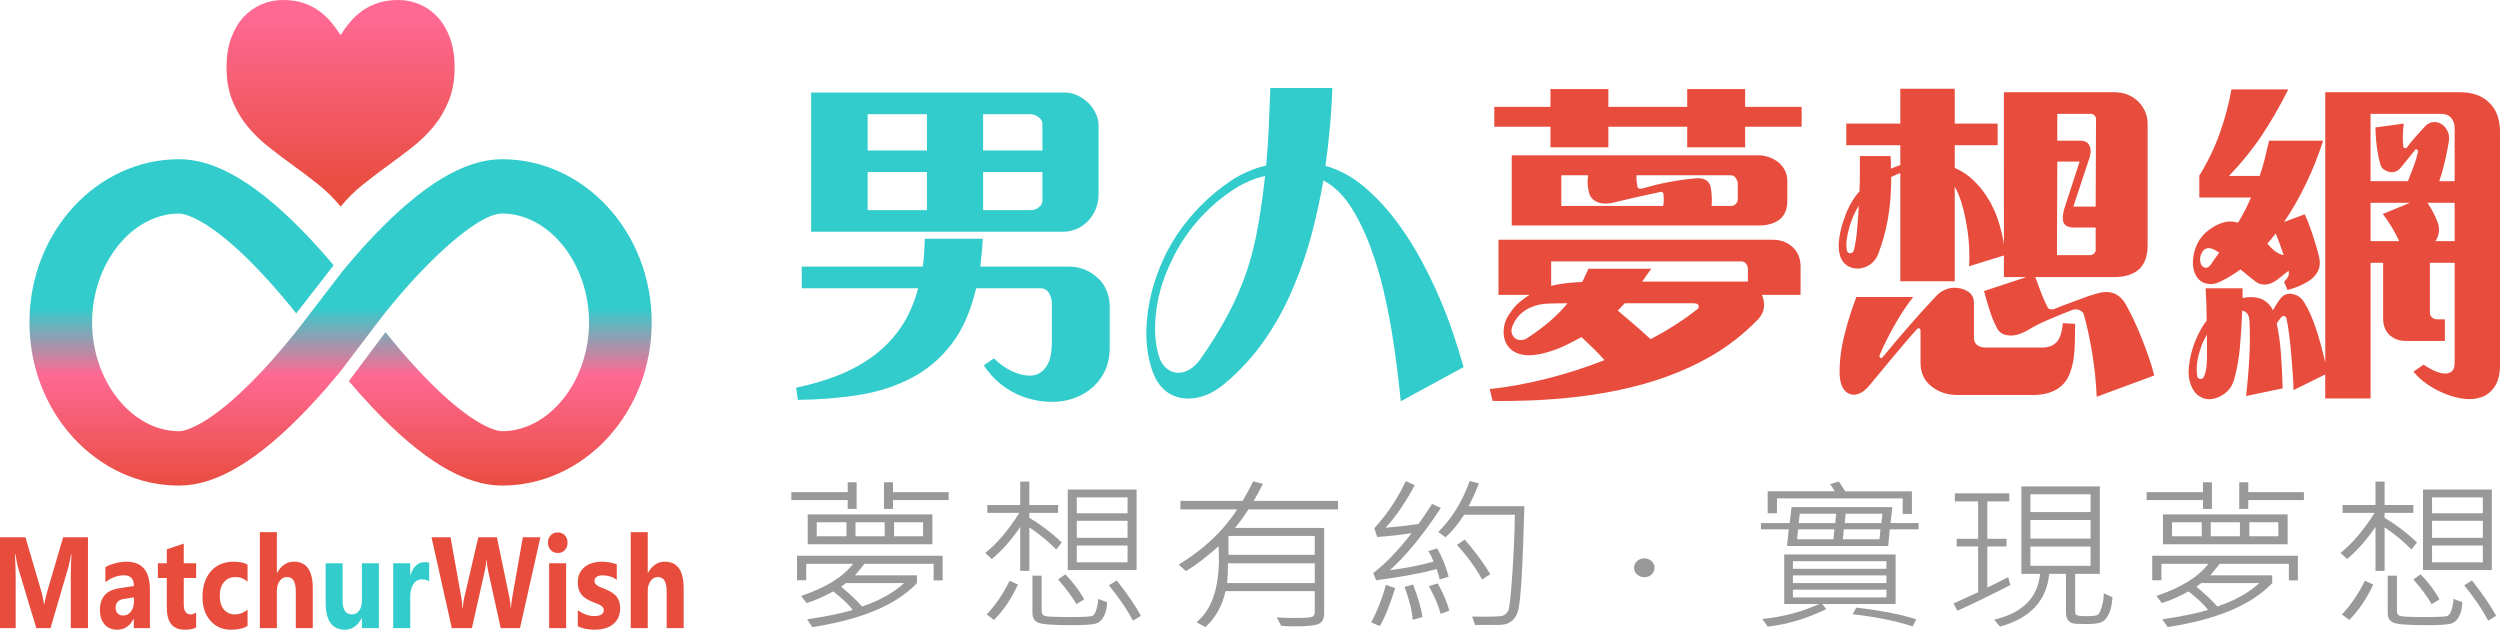
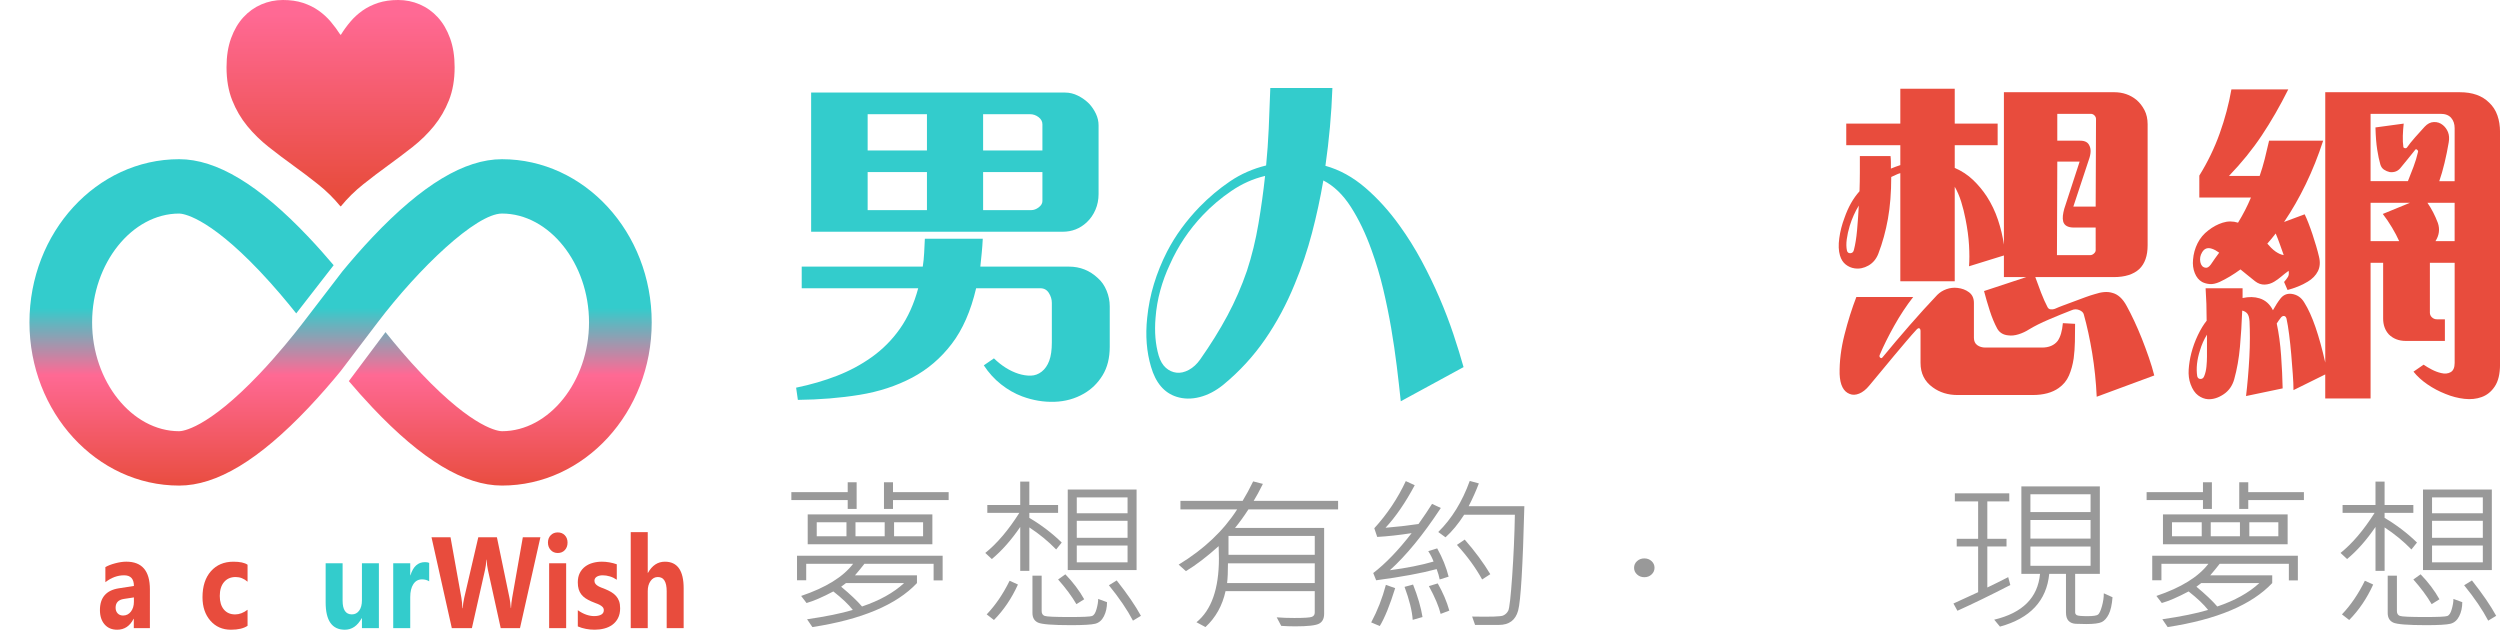
<svg xmlns="http://www.w3.org/2000/svg" version="1.1" id="圖層_1" x="0px" y="0px" width="258px" height="65px" viewBox="0 0 258 65" enable-background="new 0 0 258 65" xml:space="preserve">
  <g>
    <g>
      <g>
        <linearGradient id="SVGID_1_" gradientUnits="userSpaceOnUse" x1="35.147" y1="1.444" x2="35.147" y2="24.536">
          <stop offset="0" style="stop-color:#FF6994" />
          <stop offset="0.804" style="stop-color:#E84C3D" />
        </linearGradient>
        <path fill="url(#SVGID_1_)" d="M41.092,0c0.782,0,1.525,0.152,2.229,0.455c0.704,0.303,1.323,0.745,1.858,1.327     c0.534,0.583,0.957,1.306,1.269,2.167c0.313,0.863,0.47,1.858,0.47,2.988c0,1.293-0.196,2.432-0.588,3.416     c-0.391,0.985-0.907,1.87-1.548,2.656c-0.64,0.786-1.376,1.506-2.206,2.158c-0.83,0.653-1.68,1.293-2.548,1.922     c-0.867,0.629-1.722,1.279-2.563,1.948c-0.842,0.67-1.601,1.419-2.278,2.246h-0.063c-0.678-0.827-1.437-1.576-2.278-2.246     c-0.841-0.669-1.698-1.319-2.571-1.948c-0.872-0.629-1.721-1.269-2.547-1.922c-0.825-0.652-1.561-1.372-2.207-2.158     c-0.646-0.786-1.163-1.671-1.555-2.656c-0.392-0.984-0.588-2.122-0.588-3.416c0-1.13,0.156-2.125,0.468-2.988     c0.313-0.861,0.735-1.584,1.271-2.167c0.533-0.582,1.152-1.024,1.856-1.327C27.676,0.152,28.419,0,29.202,0     c0.772,0,1.46,0.099,2.063,0.296c0.604,0.199,1.141,0.463,1.611,0.795c0.471,0.333,0.89,0.714,1.254,1.145     c0.364,0.432,0.696,0.881,0.992,1.345h0.063c0.285-0.464,0.611-0.913,0.977-1.345c0.364-0.431,0.782-0.813,1.253-1.145     c0.472-0.332,1.009-0.596,1.611-0.795C39.63,0.099,40.318,0,41.092,0z" />
      </g>
      <linearGradient id="SVGID_2_" gradientUnits="userSpaceOnUse" x1="35.148" y1="17.169" x2="35.148" y2="50.502">
        <stop offset="0" style="stop-color:#33CCCC" />
        <stop offset="0.438" style="stop-color:#33CCCC" />
        <stop offset="0.645" style="stop-color:#FF6994" />
        <stop offset="1" style="stop-color:#E84C3D" />
      </linearGradient>
      <path fill="url(#SVGID_2_)" d="M51.805,16.43c-3.866,0-8.235,2.631-13.359,8.042c-1.155,1.221-2.201,2.431-3.093,3.51    l-4.056,5.289c-1.003,1.304-2.616,3.307-4.489,5.283c-5.485,5.781-8.045,5.947-8.319,5.947c-4.869,0-8.983-5.143-8.983-11.23    c0-6.089,4.114-11.232,8.983-11.232c0.274,0,2.834,0.167,8.319,5.949c1.475,1.556,2.782,3.122,3.763,4.355l3.862-4.973    c-0.774-0.916-1.646-1.905-2.586-2.898c-5.123-5.413-9.492-8.043-13.358-8.043c-8.518,0-15.449,7.555-15.449,16.841    c0,9.287,6.932,16.842,15.449,16.842c3.866,0,8.235-2.631,13.358-8.043c1.242-1.313,2.366-2.619,3.3-3.758l3.841-5.054    c4.231-5.575,10.146-11.219,12.817-11.219c4.869,0,8.983,5.143,8.983,11.231c0,6.089-4.114,11.231-8.983,11.231    c-0.273,0-2.834-0.166-8.317-5.949c-1.445-1.521-2.729-3.055-3.704-4.277l-3.784,5.057c0.739,0.871,1.562,1.801,2.446,2.736    c5.124,5.414,9.493,8.043,13.359,8.043c8.52,0,15.451-7.555,15.451-16.841S60.324,16.43,51.805,16.43z" />
    </g>
    <g>
-       <path fill="#E84C3D" d="M9.079,64.824H7.307v-5.609c0-0.605,0.022-1.274,0.066-2.006H7.329c-0.093,0.574-0.176,0.988-0.25,1.241    l-1.867,6.374H3.745l-1.9-6.309c-0.052-0.17-0.135-0.605-0.25-1.307h-0.05c0.048,0.924,0.072,1.734,0.072,2.432v5.184H0v-9.375    h2.628l1.628,5.557c0.13,0.445,0.225,0.892,0.284,1.34h0.033c0.1-0.518,0.205-0.969,0.316-1.353l1.628-5.544h2.562V64.824z" />
      <path fill="#E84C3D" d="M15.469,64.824h-1.661v-0.961h-0.022c-0.381,0.749-0.946,1.124-1.694,1.124    c-0.552,0-0.986-0.185-1.303-0.553c-0.317-0.368-0.476-0.859-0.476-1.474c0-1.299,0.654-2.049,1.962-2.249l1.545-0.241    c0-0.732-0.338-1.099-1.012-1.099c-0.678,0-1.322,0.237-1.934,0.712v-1.555c0.244-0.148,0.579-0.279,1.003-0.393    s0.811-0.17,1.158-0.17c1.623,0,2.434,0.952,2.434,2.856V64.824z M13.819,62.104v-0.451l-1.034,0.157    c-0.57,0.087-0.855,0.39-0.855,0.908c0,0.235,0.069,0.428,0.208,0.578c0.14,0.15,0.327,0.227,0.564,0.227    c0.329,0,0.598-0.135,0.806-0.402C13.715,62.854,13.819,62.514,13.819,62.104z" />
-       <path fill="#E84C3D" d="M20.242,64.745c-0.26,0.161-0.65,0.242-1.173,0.242c-1.237,0-1.855-0.757-1.855-2.269v-3.066h-0.923V58.13    h0.923v-1.444l1.75-0.588v2.032h1.278v1.522h-1.278v2.707c0,0.697,0.235,1.046,0.706,1.046c0.185,0,0.376-0.063,0.572-0.189    V64.745z" />
      <path fill="#E84C3D" d="M25.549,64.582c-0.396,0.27-0.969,0.405-1.717,0.405c-0.874,0-1.582-0.312-2.123-0.935    s-0.811-1.428-0.811-2.412c0-1.138,0.289-2.034,0.869-2.69c0.58-0.655,1.354-0.983,2.325-0.983c0.671,0,1.156,0.104,1.456,0.313    v1.752c-0.367-0.322-0.776-0.483-1.228-0.483c-0.504,0-0.903,0.173-1.198,0.52c-0.294,0.346-0.441,0.824-0.441,1.435    c0,0.593,0.141,1.058,0.422,1.396c0.282,0.338,0.669,0.507,1.162,0.507c0.437,0,0.864-0.161,1.283-0.483V64.582z" />
-       <path fill="#E84C3D" d="M32.278,64.824h-1.751V61.02c0-0.98-0.304-1.471-0.911-1.471c-0.311,0-0.563,0.137-0.755,0.412    c-0.193,0.273-0.289,0.623-0.289,1.045v3.818h-1.756v-9.91h1.756v4.209h0.021c0.43-0.771,1.014-1.156,1.751-1.156    c1.289,0,1.934,0.915,1.934,2.745V64.824z" />
      <path fill="#33CCCC" d="M39.102,64.824h-1.75v-1.02h-0.028c-0.434,0.788-1.013,1.183-1.739,1.183    c-1.318,0-1.978-0.939-1.978-2.817v-4.04h1.75v3.856c0,0.946,0.318,1.419,0.956,1.419c0.314,0,0.566-0.13,0.755-0.39    c0.189-0.259,0.284-0.61,0.284-1.055V58.13h1.75V64.824z" />
      <path fill="#33CCCC" d="M44.291,59.993c-0.211-0.136-0.457-0.202-0.738-0.202c-0.382,0-0.68,0.164-0.895,0.492    c-0.215,0.33-0.322,0.777-0.322,1.344v3.197H40.58V58.13h1.756v1.242h0.021c0.278-0.906,0.778-1.36,1.501-1.36    c0.185,0,0.329,0.027,0.433,0.079V59.993z" />
      <path fill="#E84C3D" d="M55.768,55.449l-2.105,9.375h-1.989l-1.322-6.014c-0.071-0.314-0.113-0.665-0.128-1.053H50.2    c-0.033,0.427-0.082,0.777-0.145,1.053L48.7,64.824h-2.073l-2.095-9.375h1.962l1.122,6.243c0.048,0.267,0.084,0.624,0.105,1.072    h0.033c0.016-0.335,0.069-0.702,0.161-1.099l1.445-6.217h1.922l1.306,6.295c0.049,0.232,0.091,0.567,0.128,1.008h0.022    c0.015-0.345,0.054-0.693,0.117-1.047l1.1-6.256H55.768z" />
      <path fill="#E84C3D" d="M57.56,57.07c-0.296,0-0.539-0.103-0.728-0.31c-0.189-0.207-0.283-0.461-0.283-0.762    c0-0.31,0.094-0.562,0.283-0.759c0.188-0.195,0.432-0.294,0.728-0.294c0.3,0,0.544,0.099,0.73,0.294    c0.188,0.197,0.281,0.449,0.281,0.759c0,0.313-0.094,0.571-0.281,0.771C58.104,56.971,57.859,57.07,57.56,57.07z M58.427,64.824    h-1.756V58.13h1.756V64.824z" />
      <path fill="#E84C3D" d="M59.63,64.647v-1.674c0.288,0.205,0.576,0.357,0.863,0.458c0.287,0.1,0.559,0.15,0.814,0.15    c0.311,0,0.557-0.051,0.736-0.15c0.18-0.101,0.27-0.253,0.27-0.458c0-0.13-0.041-0.239-0.123-0.327    c-0.081-0.086-0.186-0.163-0.313-0.229c-0.128-0.064-0.268-0.124-0.42-0.176c-0.151-0.053-0.298-0.111-0.438-0.178    c-0.226-0.1-0.425-0.207-0.598-0.322c-0.172-0.116-0.316-0.25-0.433-0.402c-0.117-0.152-0.206-0.329-0.268-0.529    c-0.061-0.201-0.091-0.438-0.091-0.713c0-0.375,0.069-0.697,0.208-0.968s0.324-0.491,0.556-0.663s0.496-0.299,0.794-0.379    c0.299-0.081,0.608-0.121,0.931-0.121c0.252,0,0.508,0.022,0.768,0.068c0.259,0.046,0.515,0.112,0.767,0.199v1.596    c-0.223-0.152-0.461-0.268-0.714-0.344c-0.254-0.076-0.503-0.114-0.748-0.114c-0.114,0-0.223,0.013-0.324,0.036    c-0.103,0.023-0.192,0.059-0.27,0.104c-0.078,0.046-0.14,0.104-0.184,0.177c-0.045,0.071-0.066,0.153-0.066,0.244    c0,0.123,0.033,0.227,0.1,0.314c0.066,0.087,0.153,0.162,0.261,0.226s0.228,0.12,0.358,0.17c0.132,0.05,0.263,0.101,0.393,0.153    c0.233,0.096,0.444,0.201,0.633,0.314c0.189,0.113,0.352,0.246,0.486,0.398s0.239,0.331,0.312,0.535    c0.072,0.205,0.108,0.449,0.108,0.732c0,0.396-0.073,0.736-0.22,1.017c-0.146,0.281-0.341,0.511-0.584,0.687    c-0.242,0.177-0.521,0.305-0.839,0.386c-0.316,0.081-0.646,0.121-0.986,0.121C60.742,64.987,60.163,64.873,59.63,64.647z" />
      <path fill="#E84C3D" d="M70.553,64.824h-1.751V61.02c0-0.98-0.304-1.471-0.911-1.471c-0.311,0-0.563,0.137-0.755,0.412    c-0.193,0.273-0.289,0.623-0.289,1.045v3.818h-1.756v-9.91h1.756v4.209h0.021c0.43-0.771,1.014-1.156,1.751-1.156    c1.289,0,1.934,0.915,1.934,2.745V64.824z" />
    </g>
  </g>
  <g>
    <g>
      <path fill="#33CCCC" d="M113.787,38.73c-0.492,0.804-1.134,1.434-1.926,1.89c-0.912,0.528-1.926,0.811-3.042,0.847    c-1.116,0.035-2.227-0.15-3.33-0.559c-0.769-0.288-1.494-0.702-2.178-1.242s-1.278-1.193-1.782-1.962l1.044-0.72    c0.792,0.769,1.632,1.296,2.521,1.584c0.455,0.144,0.888,0.21,1.296,0.198c0.407-0.012,0.779-0.149,1.116-0.414    c0.335-0.264,0.594-0.636,0.773-1.116c0.18-0.479,0.271-1.116,0.271-1.908V31.26c0-0.36-0.103-0.702-0.307-1.026    c-0.204-0.324-0.498-0.486-0.882-0.486h-6.624c-0.552,2.353-1.392,4.267-2.52,5.742c-1.129,1.477-2.484,2.635-4.068,3.475    c-1.633,0.863-3.444,1.458-5.436,1.781c-1.993,0.324-4.117,0.498-6.372,0.522l-0.181-1.26c1.513-0.313,2.916-0.721,4.212-1.225    c1.297-0.504,2.484-1.14,3.564-1.908c1.152-0.815,2.136-1.806,2.952-2.97c0.815-1.164,1.439-2.55,1.872-4.158H82.737v-2.232    h12.492c0.072-0.456,0.12-0.924,0.144-1.404c0.024-0.48,0.048-0.972,0.072-1.476h5.977c-0.024,0.504-0.061,0.996-0.108,1.476    c-0.049,0.48-0.097,0.948-0.144,1.404h9.144c1.152,0,2.147,0.396,2.988,1.188c0.384,0.336,0.684,0.769,0.899,1.296    c0.216,0.528,0.324,1.068,0.324,1.62v4.176C114.525,36.948,114.279,37.927,113.787,38.73z M113.05,21.648    c-0.217,0.504-0.517,0.936-0.9,1.296c-0.696,0.648-1.524,0.972-2.484,0.972H83.709V9.552h26.208c0.456,0,0.9,0.108,1.332,0.324    c0.433,0.216,0.816,0.492,1.152,0.828c0.288,0.312,0.522,0.661,0.702,1.044c0.18,0.384,0.27,0.78,0.27,1.188v7.092    C113.373,20.604,113.266,21.144,113.05,21.648z M95.661,11.784h-6.12v3.744h6.12V11.784z M95.661,17.76h-6.12v3.924h6.12V17.76z     M107.577,12.828c0-0.288-0.132-0.534-0.396-0.738c-0.265-0.204-0.564-0.306-0.9-0.306h-4.824v3.744h6.12V12.828z M107.577,17.76    h-6.12v3.924h4.969c0.264,0,0.521-0.096,0.773-0.288c0.252-0.192,0.378-0.408,0.378-0.648V17.76z" />
      <path fill="#33CCCC" d="M144.56,41.412c-0.12-1.151-0.258-2.364-0.414-3.636s-0.348-2.574-0.575-3.906    c-0.229-1.332-0.505-2.682-0.828-4.05c-0.324-1.368-0.727-2.712-1.206-4.032c-0.601-1.68-1.309-3.156-2.124-4.428    c-0.816-1.272-1.765-2.184-2.844-2.736c-0.313,1.824-0.702,3.63-1.171,5.418c-0.468,1.788-1.062,3.546-1.781,5.274    c-0.841,2.064-1.86,3.966-3.061,5.707s-2.628,3.294-4.284,4.662c-0.792,0.647-1.614,1.08-2.466,1.296s-1.65,0.203-2.394-0.036    c-1.272-0.408-2.148-1.44-2.628-3.096c-0.456-1.536-0.589-3.216-0.396-5.041c0.12-1.2,0.354-2.37,0.702-3.51    c0.348-1.14,0.798-2.25,1.35-3.33c0.433-0.84,0.931-1.644,1.494-2.412c0.563-0.768,1.182-1.5,1.854-2.196    c0.983-1.008,2.034-1.89,3.149-2.646c1.116-0.756,2.358-1.302,3.727-1.638c0.12-1.224,0.21-2.496,0.27-3.816    s0.114-2.712,0.162-4.176h6.408c-0.049,1.345-0.132,2.682-0.252,4.014s-0.276,2.67-0.468,4.014    c1.463,0.408,2.838,1.164,4.122,2.268c1.283,1.104,2.466,2.412,3.546,3.924c0.815,1.128,1.565,2.328,2.25,3.6    c0.684,1.272,1.302,2.55,1.854,3.834c0.552,1.284,1.032,2.538,1.44,3.762c0.407,1.225,0.756,2.353,1.044,3.385L144.56,41.412z     M130.556,18.156c-1.224,0.288-2.382,0.804-3.474,1.548c-1.093,0.744-2.07,1.572-2.935,2.484c-1.439,1.512-2.58,3.216-3.42,5.112    c-0.408,0.864-0.737,1.758-0.989,2.682c-0.252,0.924-0.414,1.867-0.486,2.826c-0.12,1.44-0.013,2.736,0.324,3.888    c0.167,0.553,0.414,0.972,0.737,1.26c0.324,0.288,0.69,0.456,1.099,0.504c0.407,0.049,0.833-0.048,1.277-0.287    c0.444-0.24,0.834-0.601,1.171-1.08c1.079-1.536,2.016-3.042,2.808-4.519c0.792-1.476,1.464-3.018,2.016-4.626    c0.504-1.536,0.9-3.156,1.188-4.86C130.16,21.384,130.388,19.74,130.556,18.156z" />
-       <path fill="#E84C3D" d="M181.824,30.432c0.191,0.408,0.264,0.834,0.216,1.278c-0.049,0.444-0.24,0.846-0.576,1.206    c-1.512,1.584-3.246,2.923-5.202,4.015s-4.146,1.986-6.57,2.682c-4.464,1.248-9.684,1.836-15.659,1.764l-0.288-1.224    c1.967-0.216,3.96-0.582,5.976-1.098c2.016-0.517,3.972-1.146,5.868-1.891c-0.36-0.407-0.756-0.821-1.188-1.241    c-0.432-0.42-0.828-0.798-1.188-1.135c-0.433,0.24-0.967,0.517-1.603,0.828c-0.636,0.313-1.302,0.564-1.998,0.756    c-0.575,0.169-1.134,0.265-1.674,0.288c-0.54,0.024-1.025-0.06-1.458-0.252c-0.696-0.336-1.116-0.876-1.26-1.62    c-0.072-0.407-0.061-0.828,0.036-1.26c0.096-0.432,0.3-0.852,0.612-1.26c0.264-0.408,0.563-0.756,0.899-1.044    s0.696-0.552,1.08-0.792h-3.204v-5.688h28.296c0.816,0,1.488,0.24,2.017,0.72c0.576,0.504,0.863,1.188,0.863,2.052v2.916H181.824z     M180.096,13.08v2.124h-5.976V13.08h-8.137v2.124h-5.976V13.08h-5.796v-2.052h5.796V9.192h5.976v1.836h8.137V9.192h5.976v1.836    h5.832v2.052H180.096z M161.771,31.296c-0.696,0-1.368,0.013-2.016,0.036c-0.648,0.024-1.248,0.156-1.8,0.396    c-0.385,0.168-0.732,0.396-1.044,0.684c-0.313,0.288-0.576,0.673-0.792,1.152c-0.145,0.336-0.175,0.624-0.091,0.864    s0.222,0.42,0.414,0.54c0.168,0.096,0.36,0.138,0.576,0.126s0.433-0.091,0.648-0.234c0.864-0.576,1.632-1.152,2.304-1.728    C160.644,32.556,161.243,31.944,161.771,31.296z M183.695,22.62c-0.264,0.216-0.582,0.378-0.953,0.486    c-0.373,0.108-0.774,0.162-1.206,0.162h-25.524v-7.236h25.524c0.335,0,0.671,0.06,1.008,0.18c0.336,0.121,0.636,0.276,0.899,0.468    c0.313,0.24,0.559,0.528,0.738,0.864c0.18,0.336,0.271,0.708,0.271,1.116v2.088C184.452,21.564,184.2,22.188,183.695,22.62z     M180.384,27.768c0-0.192-0.061-0.372-0.18-0.54c-0.121-0.167-0.288-0.252-0.504-0.252h-19.62v2.52    c0.479-0.12,0.989-0.21,1.529-0.27c0.54-0.06,1.099-0.102,1.675-0.126c0.119-0.216,0.228-0.438,0.323-0.666    c0.096-0.228,0.204-0.462,0.324-0.702h6.48c-0.169,0.24-0.33,0.468-0.486,0.684c-0.156,0.216-0.306,0.432-0.45,0.648h10.908    V27.768z M171.672,20.064c0-0.072-0.024-0.138-0.072-0.198c-0.048-0.06-0.132-0.078-0.252-0.054    c-0.912,0.192-1.771,0.378-2.574,0.558s-1.542,0.354-2.214,0.522c-0.816,0.192-1.452,0.144-1.908-0.144    c-0.408-0.216-0.647-0.588-0.72-1.116c-0.048-0.216-0.078-0.45-0.09-0.702c-0.013-0.252,0.006-0.534,0.054-0.846h-2.771v3.168    h10.512C171.708,20.917,171.72,20.521,171.672,20.064z M175.164,31.908c0.144-0.12,0.186-0.252,0.126-0.396    c-0.061-0.144-0.247-0.216-0.559-0.216h-7.056c-0.12,0.121-0.24,0.247-0.36,0.378s-0.24,0.258-0.359,0.378    c0.576,0.48,1.176,0.99,1.8,1.53s1.152,1.015,1.584,1.422c0.912-0.479,1.77-0.978,2.574-1.493    C173.718,32.994,174.468,32.46,175.164,31.908z M179.34,18.948c0-0.168-0.066-0.354-0.198-0.558    c-0.132-0.204-0.306-0.306-0.521-0.306h-9.721c-0.023,0.216-0.023,0.427,0,0.63c0.024,0.204,0.06,0.414,0.108,0.63    c0.023,0.072,0.084,0.114,0.18,0.126c0.096,0.012,0.192,0.006,0.288-0.018c0.912-0.264,1.8-0.48,2.664-0.648    c0.864-0.167,1.788-0.3,2.772-0.396c0.455-0.048,0.815,0,1.08,0.144c0.312,0.168,0.504,0.456,0.575,0.864    c0.048,0.313,0.078,0.625,0.091,0.936c0.012,0.313,0.005,0.612-0.019,0.9h2.052c0.168,0,0.318-0.072,0.45-0.216    s0.198-0.288,0.198-0.432V18.948z" />
      <path fill="#E84C3D" d="M216.38,40.944c-0.071-1.561-0.229-3.065-0.468-4.518c-0.24-1.452-0.528-2.778-0.864-3.979    c-0.048-0.192-0.204-0.342-0.468-0.45c-0.265-0.108-0.528-0.102-0.792,0.018c-0.744,0.288-1.524,0.606-2.34,0.954    c-0.816,0.348-1.5,0.69-2.052,1.026c-0.337,0.216-0.696,0.385-1.08,0.504c-0.385,0.121-0.744,0.157-1.08,0.108    c-0.504-0.048-0.877-0.275-1.116-0.684c-0.288-0.528-0.546-1.146-0.774-1.854c-0.228-0.708-0.426-1.386-0.594-2.034l4.356-1.44    h-2.305v-2.232l-3.6,1.116c0.048-0.624,0.048-1.35,0-2.178s-0.168-1.722-0.36-2.682c-0.12-0.624-0.27-1.224-0.449-1.8    c-0.181-0.576-0.402-1.092-0.666-1.548v9.756h-5.616v-11.16c-0.168,0.048-0.324,0.108-0.468,0.18    c-0.145,0.072-0.301,0.144-0.469,0.216c0,1.608-0.114,3.048-0.342,4.32c-0.229,1.272-0.558,2.472-0.99,3.6    c-0.216,0.552-0.558,0.96-1.025,1.224c-0.468,0.264-0.942,0.36-1.422,0.288c-0.337-0.048-0.643-0.18-0.918-0.396    c-0.276-0.216-0.475-0.528-0.595-0.936c-0.144-0.48-0.168-1.074-0.071-1.782c0.096-0.708,0.275-1.41,0.54-2.106    c0.383-1.104,0.899-2.016,1.548-2.736c0.023-0.672,0.036-1.314,0.036-1.926c0-0.612,0-1.182,0-1.71h3.168    c0.023,0.216,0.036,0.438,0.036,0.666c0,0.229,0,0.438,0,0.63c0.167-0.072,0.335-0.138,0.504-0.198    c0.167-0.06,0.323-0.114,0.468-0.162v-2.052h-5.58v-2.232h5.58v-3.6h5.616v3.6h4.428v2.232h-4.428v2.34    c0.72,0.312,1.35,0.726,1.89,1.242s1.014,1.086,1.422,1.71c0.479,0.744,0.864,1.548,1.152,2.412    c0.288,0.864,0.491,1.716,0.611,2.556V9.516h11.376c0.888,0,1.656,0.264,2.305,0.792c0.336,0.288,0.611,0.643,0.828,1.062    c0.216,0.42,0.323,0.906,0.323,1.458V25.32c0,1.08-0.287,1.896-0.863,2.448c-0.601,0.552-1.477,0.828-2.628,0.828h-8.101    c0.168,0.48,0.366,1.014,0.594,1.602c0.229,0.588,0.45,1.086,0.666,1.494c0.072,0.144,0.187,0.223,0.343,0.234    c0.155,0.012,0.293-0.006,0.414-0.054c0.264-0.12,0.575-0.246,0.936-0.378c0.36-0.132,0.731-0.27,1.116-0.414    c0.384-0.144,0.756-0.282,1.116-0.414c0.359-0.131,0.671-0.234,0.936-0.306c0.72-0.24,1.319-0.288,1.8-0.144    c0.6,0.144,1.104,0.6,1.513,1.368c0.239,0.432,0.497,0.942,0.773,1.53c0.275,0.589,0.54,1.2,0.792,1.836    c0.252,0.637,0.492,1.284,0.72,1.944c0.229,0.66,0.414,1.278,0.559,1.854L216.38,40.944z M214.13,35.257    c-0.012,0.6-0.054,1.176-0.126,1.728c-0.096,0.648-0.258,1.236-0.485,1.764c-0.229,0.528-0.583,0.96-1.063,1.296    c-0.672,0.48-1.572,0.721-2.7,0.721h-7.739c-0.984,0-1.837-0.265-2.557-0.792c-0.84-0.601-1.26-1.44-1.26-2.521v-3.275    c0-0.145-0.036-0.24-0.108-0.288c-0.071-0.048-0.168-0.012-0.288,0.107c-0.312,0.337-0.672,0.744-1.079,1.225    c-0.409,0.48-0.828,0.978-1.261,1.494c-0.432,0.516-0.87,1.044-1.313,1.584c-0.444,0.539-0.858,1.037-1.242,1.493    c-0.336,0.408-0.684,0.685-1.044,0.828c-0.36,0.145-0.685,0.156-0.972,0.036c-0.648-0.24-0.997-0.924-1.044-2.052    c-0.024-1.296,0.144-2.651,0.504-4.068c0.359-1.416,0.768-2.712,1.224-3.888h5.868c-0.696,0.888-1.351,1.878-1.962,2.97    c-0.612,1.093-1.11,2.095-1.494,3.006c-0.049,0.121-0.03,0.217,0.054,0.288c0.084,0.072,0.162,0.061,0.234-0.036    c0.888-1.08,1.817-2.178,2.79-3.294c0.972-1.116,1.926-2.166,2.861-3.15c0.265-0.264,0.582-0.462,0.954-0.594    c0.372-0.131,0.75-0.173,1.135-0.126c0.455,0.049,0.852,0.198,1.188,0.45s0.504,0.618,0.504,1.098v3.6    c0,0.336,0.114,0.589,0.342,0.756c0.229,0.168,0.51,0.252,0.847,0.252h5.832c0.72,0,1.26-0.228,1.62-0.684    c0.287-0.408,0.468-1.02,0.539-1.836l1.261,0.071C214.148,34.045,214.142,34.657,214.13,35.257z M191.828,21.216    c-0.192,0.312-0.366,0.642-0.521,0.99c-0.157,0.348-0.295,0.714-0.414,1.098c-0.145,0.48-0.247,0.942-0.307,1.386    c-0.06,0.444-0.054,0.834,0.019,1.17c0.048,0.192,0.167,0.282,0.359,0.27s0.312-0.126,0.36-0.342    c0.144-0.552,0.252-1.224,0.324-2.016C191.72,22.98,191.78,22.128,191.828,21.216z M216.272,23.484h-2.232    c-0.624,0-0.996-0.204-1.116-0.612c-0.048-0.192-0.06-0.396-0.036-0.612c0.024-0.216,0.072-0.456,0.145-0.72l1.584-4.86h-2.304    l-0.036,9.648h3.456c0.119,0,0.239-0.054,0.359-0.162s0.181-0.222,0.181-0.342V23.484z M216.146,11.91    c-0.108-0.108-0.234-0.162-0.378-0.162h-3.456v2.772h2.376c0.479,0,0.792,0.168,0.936,0.504c0.192,0.36,0.168,0.864-0.072,1.512    l-1.584,4.788h2.305l0.036-9.036C216.309,12.144,216.254,12.018,216.146,11.91z" />
      <path fill="#E84C3D" d="M257.46,39.883c-0.36,0.54-0.816,0.905-1.368,1.098c-0.528,0.191-1.116,0.252-1.765,0.18    c-0.647-0.072-1.296-0.24-1.943-0.504c-0.673-0.265-1.296-0.594-1.872-0.99c-0.576-0.396-1.057-0.833-1.44-1.313l1.044-0.72    c0.24,0.168,0.522,0.336,0.847,0.504c0.323,0.168,0.642,0.288,0.954,0.359c0.383,0.097,0.713,0.066,0.989-0.09    c0.276-0.155,0.414-0.474,0.414-0.954V27.12h-2.556v5.148c0,0.192,0.072,0.354,0.216,0.486c0.145,0.132,0.312,0.198,0.504,0.198    h0.828v2.232h-4.032c-0.72,0-1.308-0.228-1.764-0.685c-0.384-0.432-0.576-0.972-0.576-1.62v-5.76h-1.296v14.004h-4.68v-2.483    l-3.276,1.62c0-0.433-0.024-0.984-0.072-1.656s-0.102-1.355-0.162-2.052c-0.06-0.696-0.132-1.374-0.216-2.034    s-0.174-1.206-0.27-1.638c-0.049-0.168-0.133-0.258-0.252-0.27c-0.121-0.012-0.229,0.042-0.324,0.162    c-0.072,0.096-0.144,0.192-0.216,0.289c-0.072,0.096-0.145,0.204-0.216,0.324c0.216,1.008,0.365,2.105,0.449,3.294    c0.084,1.188,0.139,2.321,0.162,3.401l-3.779,0.792c0.071-0.6,0.138-1.248,0.197-1.943c0.06-0.696,0.108-1.387,0.145-2.07    s0.054-1.344,0.054-1.98c0-0.635-0.013-1.205-0.036-1.71c-0.024-0.383-0.103-0.653-0.233-0.81    c-0.133-0.156-0.307-0.257-0.522-0.306c-0.048,1.296-0.126,2.544-0.234,3.744c-0.107,1.201-0.306,2.316-0.594,3.349    c-0.192,0.672-0.558,1.188-1.098,1.548s-1.074,0.527-1.603,0.504c-0.359-0.024-0.701-0.156-1.025-0.396    c-0.324-0.24-0.582-0.625-0.774-1.152c-0.168-0.456-0.233-0.96-0.198-1.512c0.036-0.552,0.126-1.116,0.271-1.692    c0.168-0.648,0.396-1.271,0.684-1.872c0.288-0.6,0.588-1.092,0.9-1.476c0-1.2-0.036-2.316-0.108-3.349h3.816v1.008    c0.647-0.144,1.235-0.132,1.764,0.036c0.6,0.192,1.056,0.6,1.368,1.224c0.264-0.48,0.527-0.888,0.792-1.224    c0.288-0.36,0.66-0.516,1.116-0.468c0.576,0.072,1.02,0.372,1.332,0.9c0.407,0.648,0.792,1.494,1.152,2.539    c0.359,1.044,0.695,2.262,1.008,3.653v-27.9h13.896c1.296,0,2.305,0.36,3.024,1.08c0.384,0.36,0.666,0.798,0.846,1.314    c0.18,0.516,0.271,1.086,0.271,1.71v24.013C258,38.593,257.819,39.343,257.46,39.883z M237.966,18.984    c-0.685,1.416-1.435,2.724-2.25,3.924l2.124-0.792c0.119,0.24,0.252,0.546,0.396,0.918c0.145,0.373,0.282,0.756,0.414,1.152    s0.258,0.798,0.378,1.206c0.12,0.408,0.216,0.769,0.288,1.08c0.145,0.576,0.108,1.08-0.107,1.512    c-0.217,0.432-0.564,0.792-1.044,1.08c-0.313,0.192-0.648,0.36-1.009,0.504c-0.359,0.144-0.72,0.264-1.08,0.36l-0.359-0.828    c0.167-0.192,0.3-0.366,0.396-0.522c0.096-0.156,0.12-0.366,0.072-0.63c-0.265,0.192-0.517,0.39-0.756,0.594    c-0.24,0.204-0.48,0.378-0.72,0.522c-0.313,0.192-0.643,0.294-0.99,0.306c-0.349,0.012-0.679-0.102-0.99-0.342    c-0.24-0.192-0.486-0.39-0.738-0.594c-0.252-0.204-0.51-0.414-0.773-0.63c-0.721,0.528-1.44,0.96-2.16,1.296    c-0.384,0.168-0.72,0.24-1.008,0.216c-0.288-0.023-0.553-0.095-0.792-0.216c-0.337-0.192-0.589-0.498-0.756-0.918    c-0.169-0.419-0.229-0.882-0.181-1.386c0.048-0.6,0.204-1.164,0.468-1.692c0.265-0.527,0.636-0.972,1.116-1.332    c0.456-0.36,0.948-0.624,1.477-0.792c0.527-0.167,1.056-0.167,1.584,0c0.264-0.432,0.504-0.857,0.72-1.278    c0.216-0.419,0.42-0.858,0.612-1.314h-5.328V18.12c0.864-1.392,1.565-2.844,2.105-4.356s0.942-3.024,1.206-4.536h5.868    c-0.864,1.728-1.776,3.312-2.736,4.752s-2.088,2.833-3.384,4.176h3.168c0.192-0.552,0.366-1.134,0.522-1.746    c0.155-0.612,0.306-1.242,0.45-1.89h5.58C239.243,16.081,238.649,17.568,237.966,18.984z M227.76,34.536    c-0.313,0.504-0.553,1.044-0.72,1.62c-0.313,0.96-0.409,1.849-0.288,2.664c0.048,0.192,0.162,0.288,0.342,0.288    s0.306-0.096,0.378-0.288c0.12-0.288,0.198-0.617,0.234-0.99c0.035-0.371,0.054-0.714,0.054-1.025V34.536z M229.02,26.076    c-0.265-0.192-0.504-0.324-0.72-0.396c-0.456-0.167-0.805-0.048-1.044,0.36c-0.192,0.313-0.252,0.648-0.181,1.008    c0.072,0.336,0.24,0.528,0.504,0.576c0.192,0.048,0.384-0.06,0.576-0.324c0.145-0.216,0.288-0.426,0.433-0.63    C228.731,26.466,228.876,26.269,229.02,26.076z M235.68,26.328c-0.12-0.336-0.252-0.708-0.396-1.116    c-0.144-0.408-0.288-0.779-0.432-1.116c-0.144,0.192-0.288,0.373-0.432,0.54c-0.145,0.168-0.288,0.336-0.433,0.504    c0.12,0.144,0.252,0.288,0.396,0.432c0.144,0.144,0.3,0.276,0.468,0.396c0.144,0.096,0.282,0.174,0.414,0.234    C235.397,26.262,235.535,26.305,235.68,26.328z M253.319,13.224c0-0.432-0.12-0.786-0.359-1.062    c-0.24-0.275-0.601-0.414-1.08-0.414h-7.236v6.948h3.852c0.192-0.48,0.384-0.972,0.576-1.476s0.348-1.02,0.469-1.548    c0.023-0.072-0.007-0.144-0.091-0.216c-0.084-0.072-0.149-0.072-0.197,0c-0.217,0.265-0.463,0.57-0.738,0.918    c-0.276,0.348-0.546,0.679-0.811,0.99c-0.264,0.312-0.624,0.444-1.079,0.396c-0.217-0.048-0.414-0.132-0.595-0.252    c-0.18-0.12-0.306-0.3-0.378-0.54c-0.12-0.408-0.229-0.918-0.324-1.53c-0.096-0.612-0.156-1.374-0.18-2.286l2.916-0.396    c-0.048,0.408-0.078,0.828-0.09,1.26c-0.013,0.432,0.006,0.816,0.054,1.152c0.023,0.072,0.078,0.114,0.162,0.126    c0.084,0.013,0.149-0.005,0.198-0.054c0.216-0.312,0.498-0.666,0.846-1.062s0.678-0.762,0.99-1.098    c0.288-0.312,0.605-0.474,0.954-0.486c0.348-0.012,0.653,0.09,0.918,0.306c0.239,0.192,0.42,0.438,0.54,0.738    c0.12,0.3,0.144,0.654,0.072,1.062c-0.121,0.72-0.265,1.428-0.433,2.124c-0.168,0.696-0.348,1.32-0.54,1.872h1.584V13.224z     M244.644,20.928v3.96h2.952c-0.192-0.432-0.438-0.9-0.738-1.404c-0.3-0.504-0.618-0.972-0.954-1.404l2.809-1.152H244.644z     M253.319,20.928h-2.808c0.432,0.625,0.792,1.32,1.08,2.088c0.216,0.648,0.132,1.272-0.252,1.872h1.979V20.928z" />
    </g>
    <g>
      <path fill="#999999" d="M88.405,52.521h-0.922v-0.913h-5.816v-0.821h5.816v-1.014h0.922V52.521z M97.28,59.9h-0.932v-1.718h-7.14    c-0.292,0.382-0.618,0.78-0.978,1.195h6.401v0.797c-2.119,2.247-5.716,3.761-10.793,4.54l-0.548-0.805    c1.941-0.282,3.516-0.604,4.721-0.963c-0.433-0.559-1.102-1.195-2.009-1.909c-1.12,0.593-2.042,0.991-2.767,1.195l-0.557-0.73    c2.544-0.858,4.334-1.964,5.368-3.32H83.2v1.702h-0.949v-2.532H97.28V59.9z M96.222,56.166H83.355v-3.08h12.866V56.166z     M87.355,55.344v-1.444h-3.068v1.444H87.355z M93.3,60.175h-5.999c-0.274,0.216-0.438,0.341-0.493,0.374    c0.938,0.779,1.655,1.461,2.154,2.041C90.776,61.977,92.222,61.171,93.3,60.175z M91.3,55.344v-1.444h-3.014v1.444H91.3z     M97.901,51.608h-5.743v0.913h-0.932v-2.748h0.932v1.014h5.743V51.608z M95.263,55.344v-1.444h-2.995v1.444H95.263z" />
      <path fill="#999999" d="M109.57,55.991l-0.575,0.714c-0.815-0.842-1.738-1.6-2.767-2.274v4.482h-0.94v-4.532    c-0.925,1.355-1.902,2.46-2.931,3.313l-0.676-0.631c1.211-0.969,2.383-2.347,3.516-4.135h-3.306v-0.813h3.396v-2.416h0.94v2.416    h2.968v0.813h-2.968v0.516C107.471,54.179,108.584,55.028,109.57,55.991z M105.051,60.324c-0.646,1.422-1.47,2.643-2.475,3.66    l-0.749-0.58c0.901-0.941,1.689-2.098,2.365-3.471L105.051,60.324z M114.245,62.143c0,0.547-0.106,1.031-0.319,1.452    s-0.515,0.679-0.903,0.776c-0.39,0.097-1.224,0.145-2.502,0.145c-1.888,0-3.021-0.088-3.401-0.266    c-0.381-0.177-0.571-0.509-0.571-0.996v-3.843h0.95v3.652c0,0.255,0.102,0.421,0.306,0.498s1.076,0.116,2.616,0.116    c1.333,0,2.096-0.036,2.287-0.107c0.191-0.072,0.344-0.311,0.456-0.715c0.113-0.403,0.169-0.752,0.169-1.045L114.245,62.143z     M111.89,61.844l-0.804,0.506c-0.475-0.813-1.104-1.663-1.89-2.549l0.749-0.531C110.73,60.078,111.379,60.936,111.89,61.844z     M117.295,58.83h-7.104v-8.309h7.104V58.83z M116.364,52.97v-1.636h-5.241v1.636H116.364z M116.364,55.502V53.75h-5.241v1.752    H116.364z M116.364,58.033v-1.734h-5.241v1.734H116.364z M117.743,63.553l-0.822,0.498c-0.584-1.117-1.412-2.335-2.483-3.652    l0.804-0.498C116.343,61.295,117.177,62.513,117.743,63.553z" />
      <path fill="#999999" d="M138.094,52.571h-9.259c-0.456,0.708-0.916,1.345-1.379,1.909h9.195v8.857c0,0.498-0.174,0.84-0.521,1.024    c-0.347,0.186-1.166,0.278-2.456,0.278c-0.493,0-0.978-0.017-1.452-0.05l-0.466-0.88c0.566,0.045,1.172,0.066,1.817,0.066    c1.022,0,1.63-0.04,1.821-0.12c0.191-0.081,0.288-0.226,0.288-0.437v-2.216h-9.204c-0.329,1.499-1.02,2.736-2.073,3.71    l-0.931-0.498c1.546-1.25,2.319-3.447,2.319-6.59c0-0.332-0.01-0.753-0.027-1.262c-1.212,1.09-2.338,1.95-3.379,2.581    l-0.749-0.673c2.605-1.588,4.617-3.488,6.036-5.702h-5.854v-0.88h6.419c0.359-0.586,0.722-1.256,1.087-2.009l1.005,0.257    c-0.359,0.726-0.676,1.309-0.95,1.752h8.711V52.571z M135.684,60.175v-2.042h-8.958c0,0.875-0.03,1.555-0.091,2.042H135.684z     M135.684,57.253v-1.942h-8.903v1.942H135.684z" />
      <path fill="#999999" d="M143.982,60.697c-0.548,1.76-1.077,3.063-1.589,3.91l-0.886-0.373c0.646-1.207,1.15-2.499,1.516-3.877    L143.982,60.697z M149.498,59.511l-0.923,0.29c-0.061-0.32-0.164-0.678-0.311-1.07c-1.552,0.42-3.634,0.805-6.245,1.154    l-0.302-0.748c1.272-0.974,2.594-2.346,3.963-4.117c-1.278,0.199-2.462,0.33-3.552,0.391l-0.301-0.896    c1.339-1.467,2.422-3.088,3.25-4.864l0.923,0.423c-0.956,1.793-1.961,3.258-3.014,4.392c1.114-0.089,2.249-0.219,3.406-0.39    c0.584-0.825,1.05-1.517,1.396-2.076l0.904,0.424c-1.82,2.768-3.573,4.908-5.26,6.425c1.753-0.232,3.257-0.531,4.511-0.896    c-0.128-0.354-0.311-0.711-0.548-1.071l0.922-0.29C148.861,57.563,149.254,58.537,149.498,59.511z M146.804,63.678l-1.013,0.291    c-0.062-0.919-0.342-2.054-0.841-3.404l0.877-0.24C146.314,61.553,146.64,62.67,146.804,63.678z M149.57,63.014l-0.895,0.34    c-0.183-0.758-0.588-1.715-1.214-2.871l0.913-0.274C148.916,61.16,149.315,62.096,149.57,63.014z M157.313,52.239    c-0.158,6.209-0.373,9.804-0.644,10.782c-0.271,0.98-0.93,1.47-1.977,1.47h-2.466l-0.301-0.863c1.881,0.038,2.942,0.005,3.187-0.1    c0.243-0.104,0.425-0.276,0.543-0.515c0.119-0.238,0.253-1.424,0.402-3.557c0.148-2.134,0.241-4.246,0.278-6.338h-5.232    c-0.614,0.957-1.257,1.734-1.927,2.332l-0.748-0.547c1.394-1.373,2.478-3.13,3.25-5.271l0.94,0.258    c-0.279,0.741-0.63,1.523-1.05,2.349H157.313z M153.798,59.254l-0.84,0.547c-0.676-1.223-1.543-2.412-2.603-3.568l0.804-0.549    C152.219,56.896,153.099,58.086,153.798,59.254z" />
      <path fill="#999999" d="M169.695,57.627c0.292,0,0.54,0.092,0.744,0.277s0.307,0.416,0.307,0.693c0,0.266-0.101,0.494-0.302,0.685    c-0.201,0.191-0.45,0.286-0.749,0.286c-0.298,0-0.549-0.095-0.753-0.286c-0.204-0.19-0.306-0.419-0.306-0.685    c0-0.277,0.104-0.508,0.311-0.693C169.153,57.719,169.403,57.627,169.695,57.627z" />
-       <path fill="#999999" d="M198.002,54.63h-2.977l-0.165,1.718h-10.437l0.174-1.718h-2.867v-0.647h2.958l0.201-1.644h10.4    l-0.183,1.644h2.895V54.63z M195.628,62.333h-7.569l0.41,0.531c-2.039,0.985-4.054,1.585-6.044,1.802l-0.558-0.789    c2.063-0.199,4.021-0.714,5.871-1.544h-3.606V57.22h11.496V62.333z M197.308,53.036h-0.949v-1.603h-12.976v1.536h-0.958v-2.267    h6.921c-0.152-0.287-0.313-0.531-0.484-0.73l0.896-0.29c0.158,0.21,0.377,0.551,0.657,1.021h6.894V53.036z M194.678,58.697v-0.78    h-9.651v0.78H194.678z M194.678,60.175v-0.797h-9.651v0.797H194.678z M194.678,61.652v-0.797h-9.651v0.797H194.678z M189.31,54.63    h-3.744l-0.109,1.021h3.762L189.31,54.63z M189.492,53.02h-3.753l-0.119,0.963h3.78L189.492,53.02z M194.058,54.63h-3.78    l-0.092,1.021h3.78L194.058,54.63z M194.268,53.02h-3.799l-0.091,0.963h3.789L194.268,53.02z M197.755,63.91l-0.365,0.738    c-1.619-0.547-3.688-0.968-6.209-1.262l0.393-0.68C194.105,63,196.166,63.4,197.755,63.91z" />
      <path fill="#999999" d="M207.466,60.374c-1.997,1.029-3.816,1.915-5.46,2.656l-0.411-0.747l2.548-1.17v-4.715h-2.21v-0.797h2.21    v-3.86h-2.402v-0.83h5.616v0.83h-2.265v3.86h1.981v0.797h-1.981v4.232c0.688-0.326,1.406-0.684,2.155-1.07L207.466,60.374z     M218.012,61.636c-0.061,0.774-0.191,1.361-0.393,1.76s-0.441,0.665-0.722,0.801c-0.279,0.136-0.813,0.204-1.598,0.204    c-0.414,0-0.776-0.009-1.086-0.025c-0.311-0.017-0.556-0.117-0.735-0.303s-0.27-0.478-0.27-0.876v-3.976h-1.726    c-0.274,2.777-1.97,4.593-5.086,5.445l-0.594-0.715c2.928-0.697,4.505-2.273,4.729-4.73h-1.926v-9.023h8.099v9.023h-2.548v3.976    c0,0.128,0.059,0.224,0.174,0.29s0.484,0.1,1.104,0.1c0.585,0,0.945-0.054,1.082-0.161c0.138-0.108,0.271-0.395,0.402-0.859    s0.196-0.91,0.196-1.337L218.012,61.636z M215.747,52.846v-1.835h-6.209v1.835H215.747z M215.747,55.584v-1.917h-6.209v1.917    H215.747z M215.747,58.391v-1.992h-6.209v1.992H215.747z" />
      <path fill="#999999" d="M228.268,52.521h-0.922v-0.913h-5.816v-0.821h5.816v-1.014h0.922V52.521z M237.143,59.9h-0.932v-1.718    h-7.14c-0.292,0.382-0.618,0.78-0.978,1.195h6.401v0.797c-2.119,2.247-5.716,3.761-10.793,4.54l-0.548-0.805    c1.941-0.282,3.516-0.604,4.721-0.963c-0.433-0.559-1.102-1.195-2.009-1.909c-1.12,0.593-2.042,0.991-2.767,1.195l-0.557-0.73    c2.544-0.858,4.334-1.964,5.368-3.32h-4.849v1.702h-0.949v-2.532h15.029V59.9z M236.084,56.166h-12.866v-3.08h12.866V56.166z     M227.218,55.344v-1.444h-3.068v1.444H227.218z M233.162,60.175h-5.999c-0.274,0.216-0.438,0.341-0.493,0.374    c0.938,0.779,1.655,1.461,2.154,2.041C230.639,61.977,232.084,61.171,233.162,60.175z M231.162,55.344v-1.444h-3.014v1.444    H231.162z M237.764,51.608h-5.743v0.913h-0.932v-2.748h0.932v1.014h5.743V51.608z M235.125,55.344v-1.444h-2.995v1.444H235.125z" />
      <path fill="#999999" d="M249.433,55.991l-0.575,0.714c-0.815-0.842-1.738-1.6-2.767-2.274v4.482h-0.94v-4.532    c-0.925,1.355-1.902,2.46-2.931,3.313l-0.676-0.631c1.211-0.969,2.383-2.347,3.516-4.135h-3.306v-0.813h3.396v-2.416h0.94v2.416    h2.968v0.813h-2.968v0.516C247.333,54.179,248.446,55.028,249.433,55.991z M244.913,60.324c-0.646,1.422-1.47,2.643-2.475,3.66    l-0.749-0.58c0.901-0.941,1.689-2.098,2.365-3.471L244.913,60.324z M254.107,62.143c0,0.547-0.106,1.031-0.319,1.452    s-0.515,0.679-0.903,0.776c-0.39,0.097-1.224,0.145-2.502,0.145c-1.888,0-3.021-0.088-3.401-0.266    c-0.381-0.177-0.571-0.509-0.571-0.996v-3.843h0.95v3.652c0,0.255,0.102,0.421,0.306,0.498s1.076,0.116,2.616,0.116    c1.333,0,2.096-0.036,2.287-0.107c0.191-0.072,0.344-0.311,0.456-0.715c0.113-0.403,0.169-0.752,0.169-1.045L254.107,62.143z     M251.752,61.844l-0.804,0.506c-0.475-0.813-1.104-1.663-1.89-2.549l0.749-0.531C250.593,60.078,251.241,60.936,251.752,61.844z     M257.157,58.83h-7.104v-8.309h7.104V58.83z M256.227,52.97v-1.636h-5.241v1.636H256.227z M256.227,55.502V53.75h-5.241v1.752    H256.227z M256.227,58.033v-1.734h-5.241v1.734H256.227z M257.605,63.553l-0.822,0.498c-0.584-1.117-1.412-2.335-2.483-3.652    l0.804-0.498C256.205,61.295,257.039,62.513,257.605,63.553z" />
    </g>
  </g>
</svg>